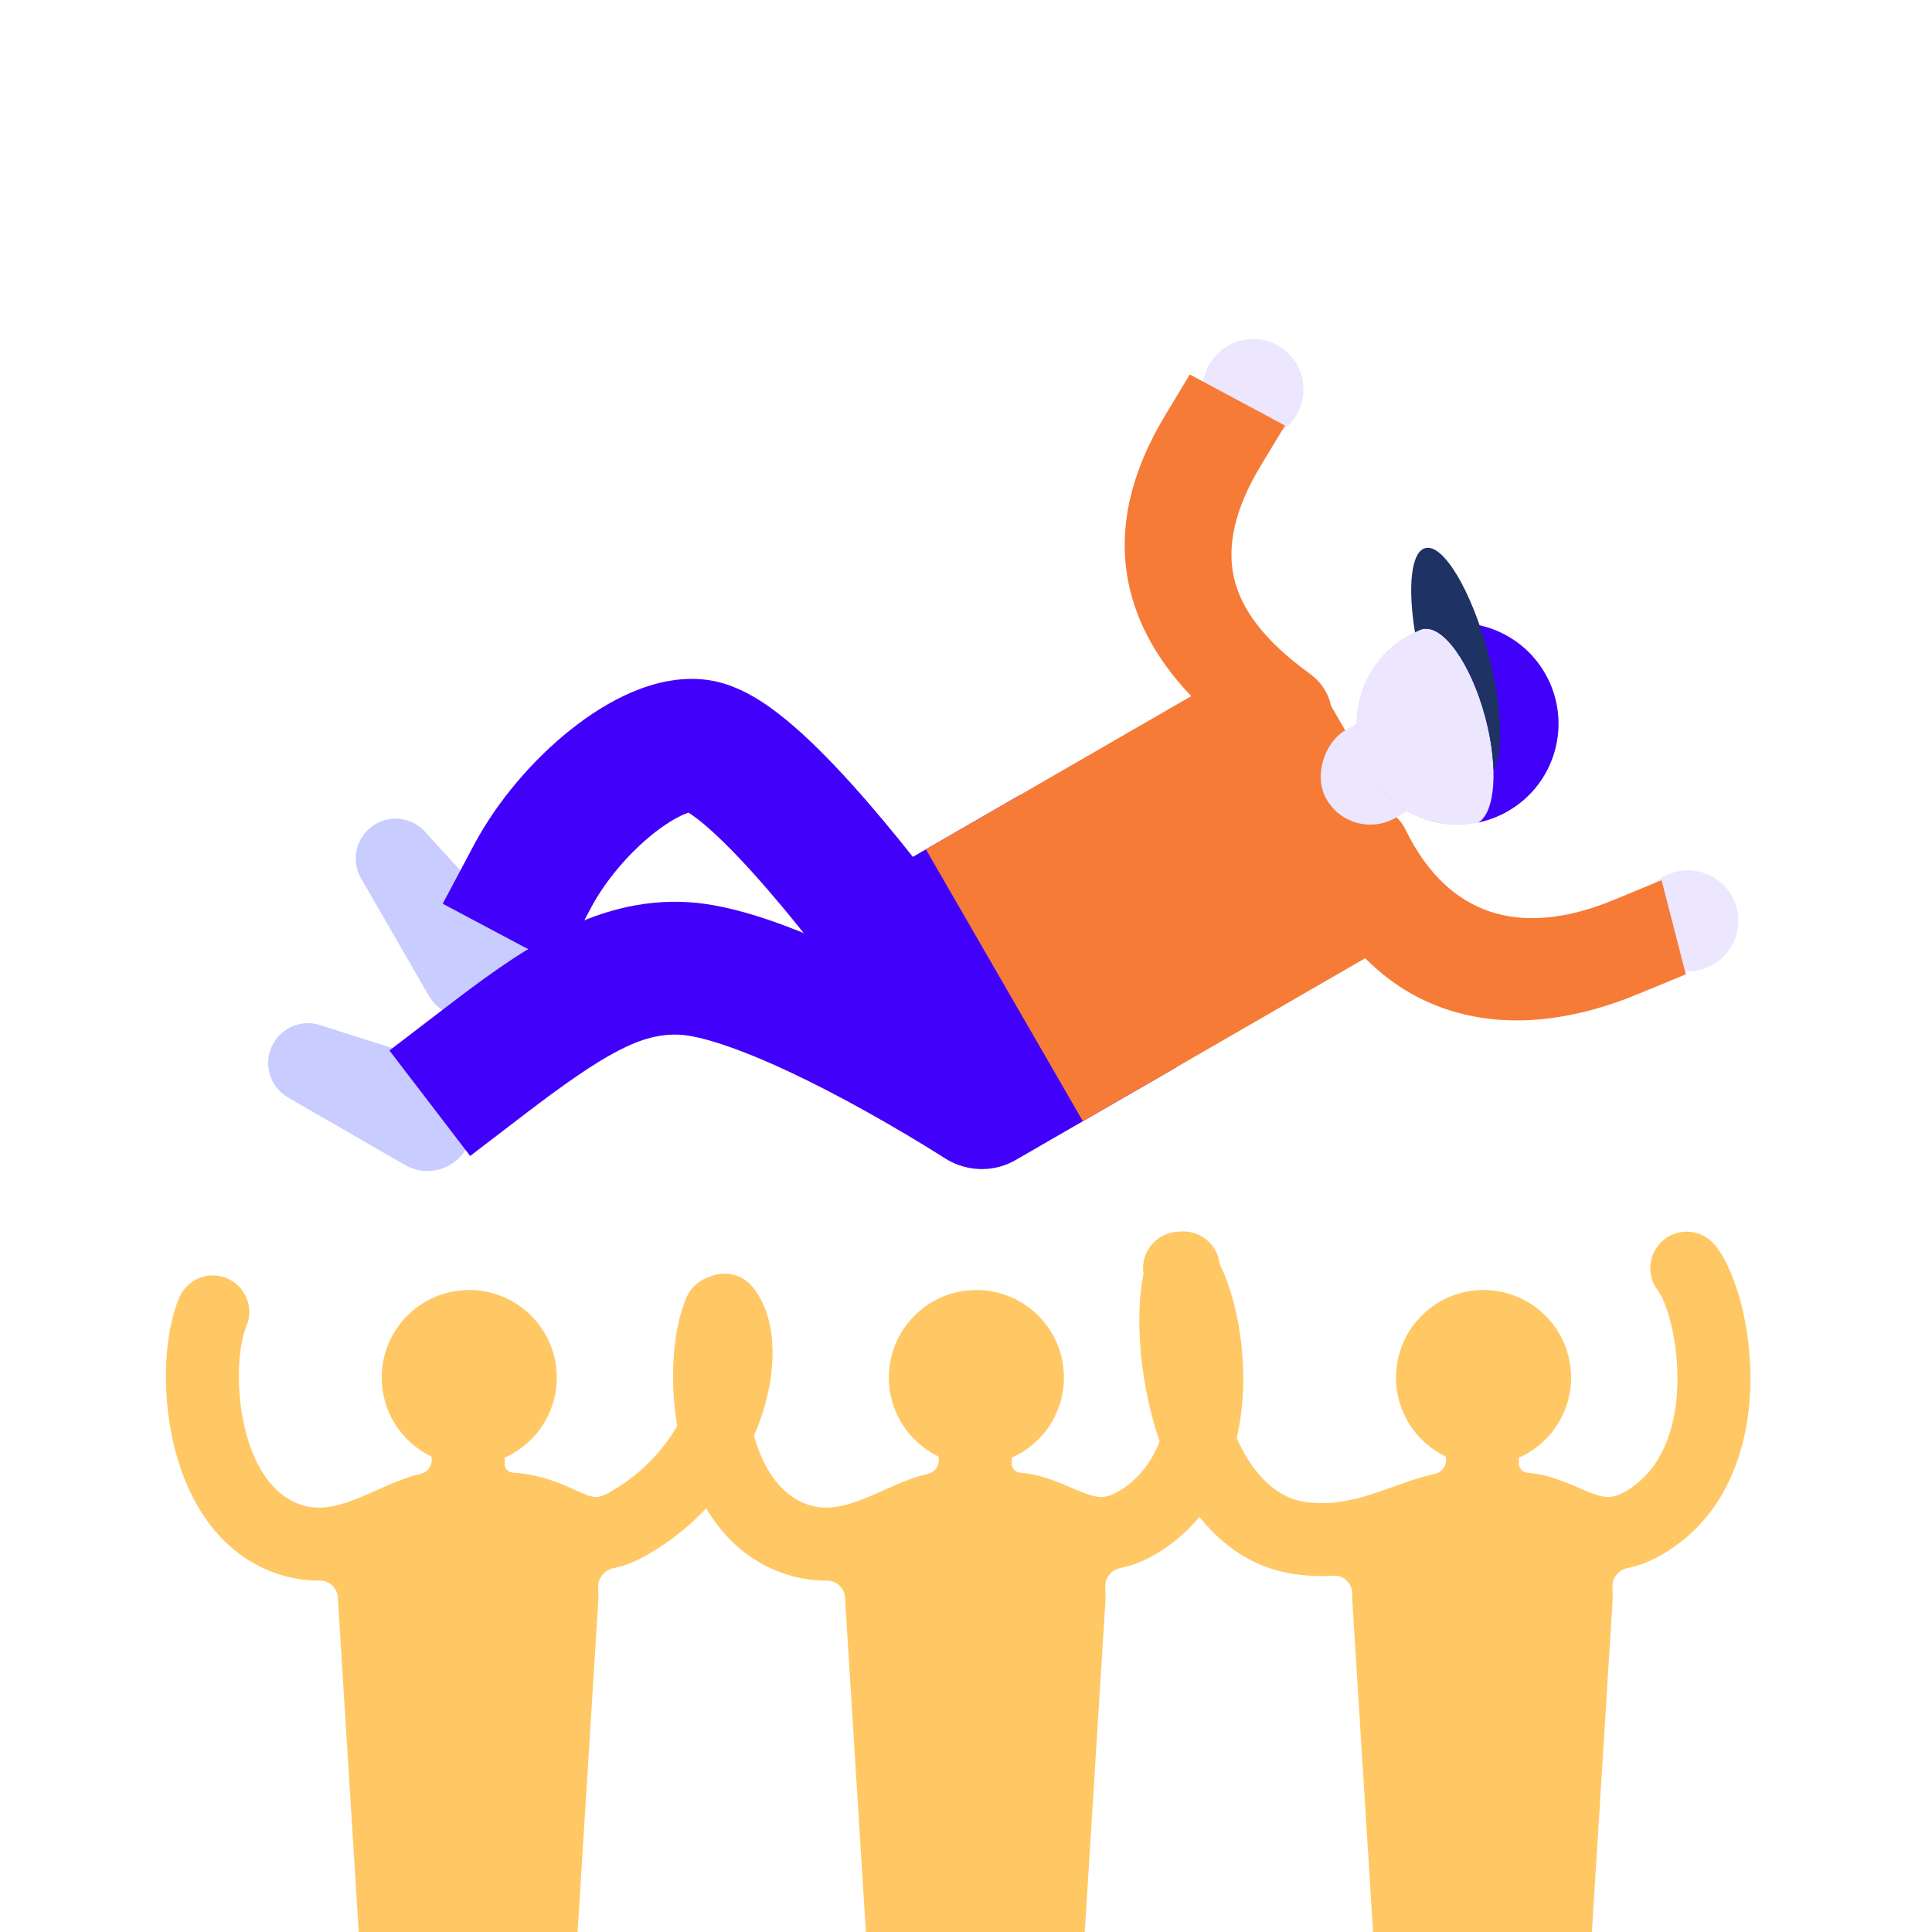
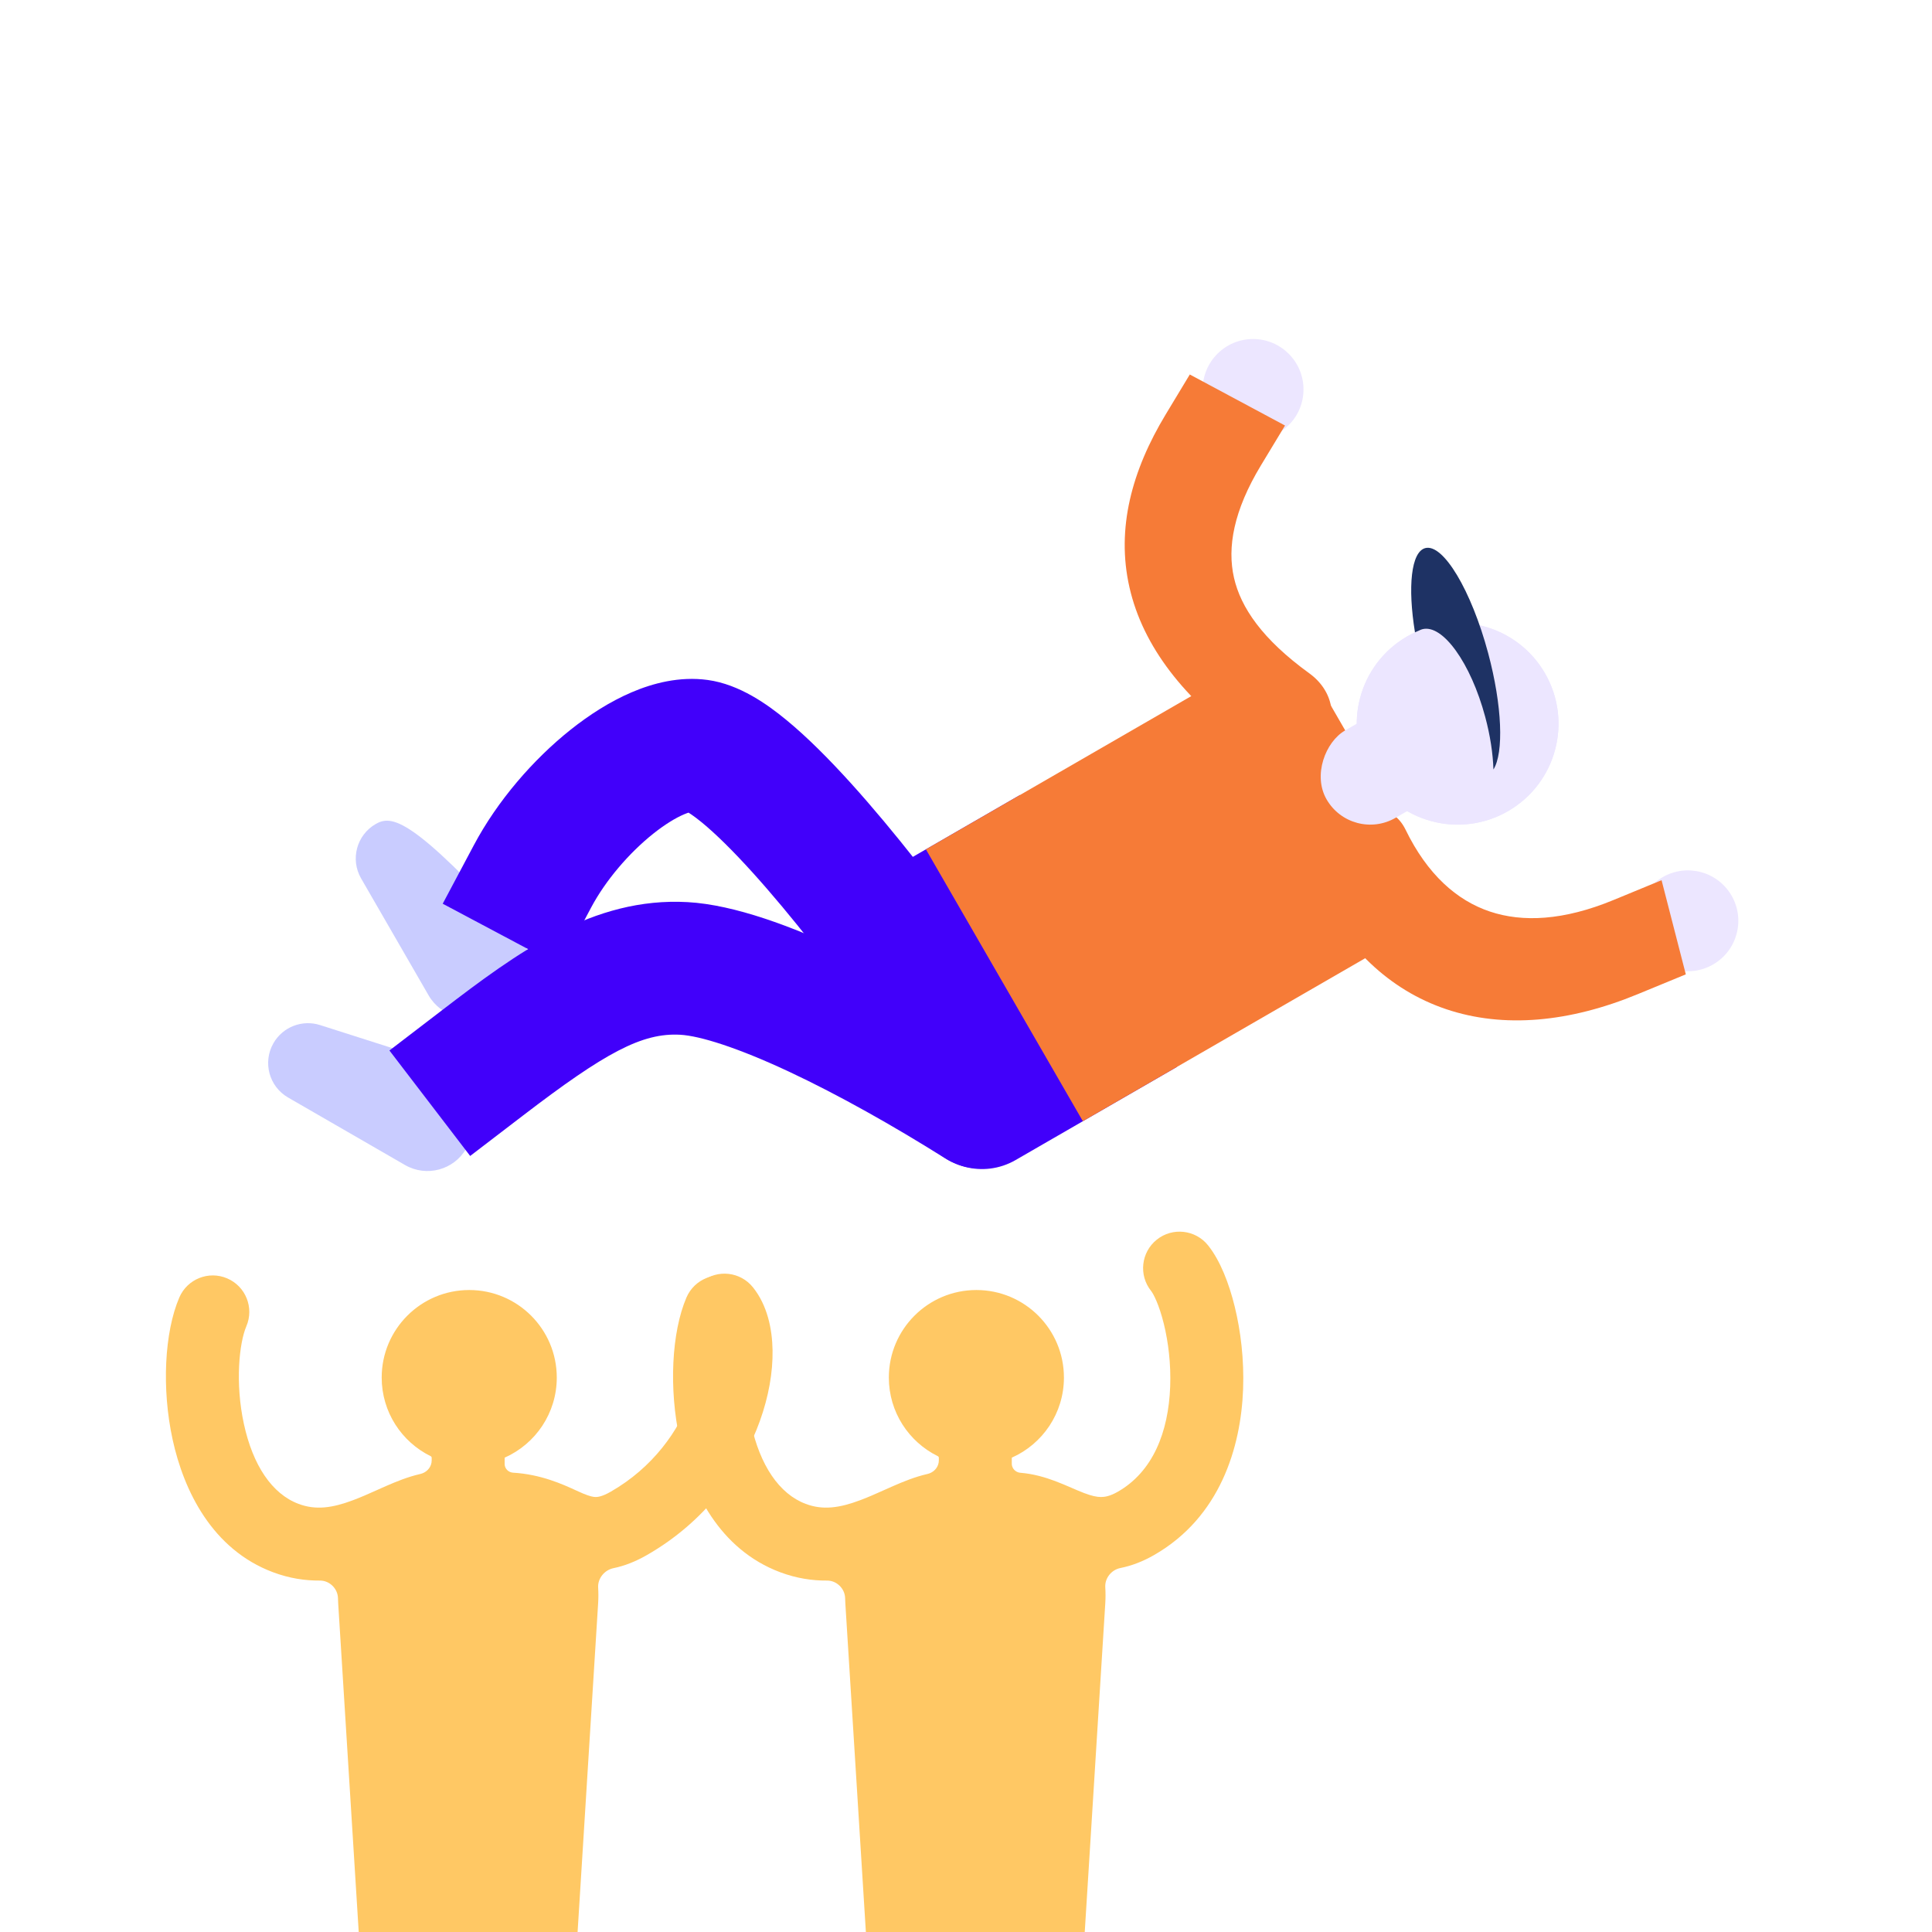
<svg xmlns="http://www.w3.org/2000/svg" width="80" height="80" viewBox="0 0 80 80" fill="none">
  <rect x="0" y="0" width="80" height="80" fill="#808080" stroke="none" />
  <g clip-path="url(#clip0_1323_9057)">
    <rect width="80" height="80" fill="white" />
    <path fill-rule="evenodd" clip-rule="evenodd" d="M47.9 51.331C48.551 50.81 49.502 50.916 50.023 51.567C50.528 52.198 50.893 53.149 51.127 54.103C51.373 55.104 51.519 56.293 51.474 57.52C51.385 59.927 50.525 62.826 47.781 64.395C47.314 64.662 46.851 64.837 46.39 64.929C46.022 65.004 45.745 65.347 45.767 65.722C45.781 65.943 45.781 66.168 45.767 66.395L44.917 79.999V93.867C44.917 94.884 44.092 95.708 43.075 95.708C42.081 95.708 41.266 94.92 41.234 93.926L40.798 80.399C40.791 80.177 40.608 80 40.385 80C40.163 80 39.98 80.177 39.973 80.399L39.537 93.926C39.505 94.92 38.69 95.708 37.696 95.708C36.679 95.708 35.854 94.884 35.854 93.867V80L35.004 66.395C34.999 66.322 34.996 66.249 34.995 66.177C34.985 65.779 34.645 65.445 34.246 65.448C33.635 65.453 32.983 65.357 32.303 65.102C29.782 64.156 28.608 61.721 28.148 59.61C27.688 57.499 27.811 55.158 28.424 53.728C28.753 52.961 29.641 52.606 30.407 52.935C31.174 53.263 31.529 54.151 31.201 54.918C30.907 55.603 30.729 57.264 31.099 58.967C31.47 60.67 32.26 61.859 33.364 62.273C34.076 62.541 34.766 62.441 35.624 62.118C35.946 61.997 36.238 61.867 36.562 61.722C36.697 61.661 36.837 61.599 36.987 61.533C37.394 61.355 37.889 61.151 38.409 61.033C38.436 61.027 38.462 61.019 38.488 61.009C38.714 60.925 38.875 60.715 38.875 60.474V60.365C38.875 60.336 38.859 60.309 38.833 60.297C37.632 59.706 36.805 58.471 36.805 57.042C36.805 55.04 38.428 53.417 40.43 53.417C42.432 53.417 44.055 55.04 44.055 57.042C44.055 58.52 43.17 59.791 41.902 60.356C41.898 60.357 41.896 60.361 41.896 60.365V60.609C41.896 60.77 42.003 60.911 42.155 60.964C42.186 60.974 42.218 60.981 42.251 60.984C42.809 61.03 43.295 61.179 43.698 61.33C43.937 61.42 44.166 61.519 44.358 61.602L44.359 61.603C44.562 61.691 44.727 61.761 44.888 61.823C45.205 61.944 45.415 61.988 45.592 61.988C45.747 61.988 45.962 61.954 46.282 61.772C47.734 60.942 48.385 59.31 48.455 57.408C48.489 56.48 48.377 55.57 48.193 54.822C47.998 54.027 47.763 53.578 47.664 53.454C47.143 52.803 47.249 51.852 47.9 51.331Z" fill="#FFC864" />
    <path fill-rule="evenodd" clip-rule="evenodd" d="M29.056 53.071C29.708 52.549 30.658 52.655 31.179 53.306C31.773 54.048 31.974 55.021 31.99 55.904C32.006 56.824 31.826 57.838 31.463 58.845C30.738 60.861 29.227 62.996 26.781 64.395C26.319 64.659 25.863 64.84 25.404 64.934C25.032 65.01 24.746 65.357 24.768 65.736C24.781 65.953 24.781 66.173 24.767 66.395L23.917 79.999V93.867C23.917 94.884 23.092 95.708 22.075 95.708C21.081 95.708 20.266 94.92 20.234 93.926L19.798 80.399C19.791 80.177 19.608 80 19.385 80C19.163 80 18.98 80.177 18.973 80.399L18.537 93.926C18.505 94.92 17.69 95.708 16.696 95.708C15.679 95.708 14.854 94.884 14.854 93.867L14.854 80L14.004 66.395C13.999 66.322 13.996 66.249 13.995 66.177C13.985 65.779 13.645 65.445 13.246 65.448C12.635 65.453 11.983 65.357 11.303 65.102C8.782 64.156 7.608 61.721 7.148 59.61C6.688 57.499 6.811 55.158 7.424 53.728C7.753 52.961 8.641 52.606 9.407 52.935C10.174 53.263 10.529 54.151 10.201 54.918C9.907 55.603 9.729 57.264 10.1 58.967C10.47 60.67 11.259 61.859 12.364 62.273C13.076 62.541 13.766 62.441 14.624 62.118C14.946 61.997 15.238 61.867 15.562 61.722C15.697 61.661 15.837 61.599 15.987 61.533C16.394 61.355 16.889 61.151 17.409 61.033C17.436 61.027 17.462 61.019 17.488 61.009C17.714 60.925 17.875 60.715 17.875 60.474V60.365C17.875 60.336 17.859 60.309 17.833 60.297C16.632 59.706 15.805 58.471 15.805 57.042C15.805 55.04 17.428 53.417 19.43 53.417C21.432 53.417 23.055 55.04 23.055 57.042C23.055 58.52 22.171 59.791 20.902 60.356C20.898 60.357 20.896 60.361 20.896 60.365V60.62C20.896 60.774 20.998 60.91 21.145 60.96C21.177 60.971 21.21 60.977 21.243 60.98C22.402 61.05 23.295 61.459 23.849 61.713L23.849 61.713L23.849 61.713C23.957 61.763 24.052 61.806 24.134 61.84C24.429 61.963 24.567 61.988 24.668 61.988C24.75 61.988 24.932 61.972 25.282 61.772C27.032 60.772 28.109 59.245 28.621 57.822C28.878 57.109 28.978 56.46 28.97 55.956C28.965 55.706 28.934 55.514 28.895 55.377C28.859 55.248 28.823 55.197 28.82 55.194C28.82 55.193 28.82 55.193 28.82 55.194C28.299 54.542 28.405 53.592 29.056 53.071Z" fill="#FFC864" />
-     <path fill-rule="evenodd" clip-rule="evenodd" d="M47.612 51.906C47.94 51.139 48.828 50.783 49.595 51.112C50.362 51.441 50.717 52.328 50.388 53.095C50.294 53.315 50.172 53.966 50.203 54.998C50.232 55.973 50.394 57.113 50.714 58.204C51.394 60.525 52.565 61.982 54.046 62.192C55.011 62.33 55.874 62.165 56.755 61.888C57.077 61.786 57.369 61.681 57.681 61.569C57.819 61.52 57.961 61.469 58.11 61.416C58.507 61.277 58.952 61.13 59.412 61.031C59.44 61.025 59.468 61.017 59.495 61.007C59.717 60.924 59.875 60.718 59.875 60.48V60.365C59.875 60.336 59.859 60.31 59.833 60.297C58.632 59.706 57.805 58.471 57.805 57.042C57.805 55.04 59.428 53.417 61.43 53.417C63.432 53.417 65.055 55.04 65.055 57.042C65.055 58.52 64.171 59.792 62.902 60.356C62.898 60.357 62.896 60.361 62.896 60.365V60.609C62.896 60.77 63.003 60.911 63.155 60.964C63.186 60.974 63.218 60.981 63.251 60.984C63.809 61.03 64.296 61.179 64.698 61.33C64.937 61.42 65.165 61.519 65.358 61.602L65.359 61.603C65.562 61.691 65.727 61.762 65.888 61.823C66.205 61.944 66.415 61.989 66.591 61.988C66.747 61.988 66.962 61.955 67.282 61.772C68.734 60.942 69.385 59.31 69.455 57.408C69.489 56.48 69.377 55.571 69.193 54.822C68.998 54.027 68.763 53.578 68.664 53.454C68.143 52.803 68.249 51.852 68.9 51.331C69.552 50.81 70.502 50.916 71.023 51.567C71.528 52.198 71.893 53.149 72.127 54.103C72.373 55.104 72.519 56.293 72.474 57.52C72.385 59.927 71.525 62.827 68.781 64.395C68.314 64.662 67.85 64.837 67.39 64.93C67.022 65.004 66.745 65.347 66.767 65.722C66.781 65.943 66.781 66.168 66.767 66.395L65.917 80V93.867C65.917 94.884 65.092 95.709 64.075 95.709C63.081 95.709 62.266 94.92 62.234 93.926L61.798 80.4C61.791 80.177 61.608 80 61.385 80C61.163 80 60.98 80.177 60.973 80.4L60.537 93.926C60.505 94.92 59.69 95.709 58.696 95.709C57.679 95.709 56.854 94.884 56.854 93.867L56.854 80L56.004 66.395C55.995 66.26 55.992 66.126 55.993 65.992C55.998 65.579 55.645 65.223 55.232 65.248C54.726 65.278 54.188 65.264 53.621 65.183C50.268 64.706 48.569 61.627 47.815 59.054C47.417 57.7 47.22 56.303 47.183 55.09C47.148 53.934 47.252 52.743 47.612 51.906Z" fill="#FFC864" />
-     <path d="M20.978 41.494C22.003 40.902 22.219 39.514 21.422 38.639L17.6 34.439C17.078 33.866 16.227 33.733 15.556 34.121C14.767 34.576 14.497 35.585 14.952 36.373L17.748 41.217C18.261 42.104 19.395 42.408 20.282 41.896L20.978 41.494Z" fill="#C9CCFF" />
+     <path d="M20.978 41.494C22.003 40.902 22.219 39.514 21.422 38.639C17.078 33.866 16.227 33.733 15.556 34.121C14.767 34.576 14.497 35.585 14.952 36.373L17.748 41.217C18.261 42.104 19.395 42.408 20.282 41.896L20.978 41.494Z" fill="#C9CCFF" />
    <path d="M19.707 46.866C20.299 45.841 19.792 44.531 18.664 44.172L13.254 42.446C12.515 42.21 11.712 42.521 11.325 43.192C10.869 43.981 11.139 44.989 11.928 45.445L16.771 48.241C17.659 48.753 18.793 48.449 19.305 47.562L19.707 46.866Z" fill="#C9CCFF" />
    <path d="M42.054 48.035C40.722 48.804 39.019 48.348 38.25 47.016L34.535 40.581C33.766 39.249 34.222 37.546 35.554 36.777L42.236 32.919L48.736 44.177L42.054 48.035Z" fill="#4100FA" />
    <path d="M51.083 27.811C52.414 27.042 54.117 27.499 54.886 28.831L58.602 35.266C59.371 36.598 58.914 38.301 57.583 39.07L44.839 46.427L38.339 35.169L51.083 27.811Z" fill="#F67B37" />
    <circle cx="51.887" cy="16.126" r="2.088" transform="rotate(90 51.887 16.126)" fill="#ECE6FF" />
    <path d="M54.221 27.885C55.212 28.602 55.437 29.841 54.725 30.651C54.012 31.462 52.632 31.538 51.641 30.821L54.221 27.885ZM48.27 17.159L49.267 15.507L53.21 17.62L52.212 19.271L48.27 17.159ZM51.641 30.821C49.056 28.949 47.331 26.791 46.769 24.322C46.213 21.883 46.869 19.478 48.27 17.159L52.212 19.271C51.08 21.145 50.81 22.665 51.097 23.924C51.377 25.153 52.264 26.468 54.221 27.885L51.641 30.821Z" fill="#F67B37" />
    <circle cx="69.892" cy="38.129" r="2.088" transform="rotate(60 69.892 38.129)" fill="#ECE6FF" />
    <path d="M58.197 34.347C57.723 33.371 56.5 33.103 55.465 33.747C54.431 34.391 53.977 35.703 54.451 36.679L58.197 34.347ZM67.808 41.169L69.806 40.346L68.802 36.447L66.804 37.271L67.808 41.169ZM54.451 36.679C55.678 39.204 57.511 40.99 59.889 41.79C62.269 42.59 64.99 42.331 67.808 41.169L66.804 37.271C64.753 38.117 63.05 38.202 61.69 37.744C60.328 37.287 59.105 36.216 58.197 34.347L54.451 36.679Z" fill="#F67B37" />
    <circle cx="60.357" cy="29.969" r="4.177" transform="rotate(60 60.357 29.969)" fill="#ECE6FF" />
    <rect x="58.107" y="28.856" width="4.177" height="4.873" rx="2.088" transform="rotate(60 58.107 28.856)" fill="#ECE6FF" />
    <circle cx="60.357" cy="29.969" r="4.177" transform="rotate(60 60.357 29.969)" fill="#ECE6FF" />
-     <path fill-rule="evenodd" clip-rule="evenodd" d="M61.214 34.058C61.636 33.969 62.052 33.813 62.446 33.586C64.444 32.432 65.128 29.878 63.975 27.88C62.939 26.086 60.774 25.351 58.896 26.055C59.737 25.831 60.902 27.454 61.499 29.682C62.057 31.764 61.921 33.637 61.214 34.058ZM60.745 34.128C60.744 34.128 60.743 34.128 60.743 34.128C59.842 34.212 58.935 34.001 58.16 33.521C57.731 33.256 57.358 32.918 57.055 32.526C57.943 33.676 59.35 34.258 60.745 34.128ZM56.502 31.577C56.438 31.423 56.383 31.265 56.337 31.103C56.189 30.578 56.147 30.034 56.206 29.501C56.261 29.014 56.403 28.535 56.627 28.089C57.078 27.194 57.836 26.492 58.759 26.11C58.761 26.109 58.763 26.108 58.765 26.107C58.597 26.176 58.431 26.258 58.269 26.351C57.075 27.04 56.351 28.23 56.206 29.501C56.128 30.191 56.221 30.905 56.502 31.577Z" fill="#4100FA" />
    <path fill-rule="evenodd" clip-rule="evenodd" d="M61.84 31.863C61.819 31.208 61.708 30.46 61.499 29.682C60.902 27.454 59.736 25.83 58.895 26.055C58.848 26.068 58.802 26.086 58.759 26.11C58.702 26.133 58.647 26.158 58.591 26.184C58.284 24.301 58.43 22.853 59.016 22.696C59.758 22.497 60.924 24.444 61.621 27.043C62.206 29.227 62.273 31.177 61.84 31.863Z" fill="#1E3264" />
    <path d="M40.462 39.011C41.35 40.243 41.071 41.962 39.838 42.85C38.606 43.738 36.887 43.459 35.999 42.226L40.462 39.011ZM24.48 37.574L23.189 40.003L18.332 37.421L19.623 34.993L24.48 37.574ZM35.999 42.226C34.511 40.161 32.753 37.886 31.154 36.119C30.35 35.23 29.638 34.528 29.059 34.053C28.358 33.479 28.234 33.56 28.557 33.605L29.311 28.157C30.633 28.34 31.791 29.181 32.546 29.8C33.423 30.519 34.341 31.444 35.232 32.429C37.023 34.408 38.915 36.864 40.462 39.011L35.999 42.226ZM28.557 33.605C28.737 33.63 28.683 33.567 28.317 33.723C27.983 33.866 27.543 34.128 27.046 34.524C26.04 35.327 25.072 36.461 24.48 37.574L19.623 34.993C20.597 33.161 22.072 31.456 23.617 30.224C24.395 29.604 25.257 29.05 26.156 28.666C27.023 28.295 28.133 27.994 29.311 28.157L28.557 33.605Z" fill="#4100FA" />
    <path d="M42.059 43.305C43.345 44.114 43.732 45.812 42.924 47.097C42.115 48.383 40.417 48.77 39.132 47.961L42.059 43.305ZM21.652 46.195L19.469 47.866L16.126 43.499L18.309 41.827L21.652 46.195ZM39.132 47.961C37 46.621 34.723 45.337 32.679 44.379C30.531 43.373 28.977 42.892 28.168 42.847L28.476 37.355C30.426 37.465 32.811 38.368 35.012 39.398C37.316 40.477 39.796 41.882 42.059 43.305L39.132 47.961ZM28.168 42.847C26.586 42.758 25.06 43.586 21.652 46.195L18.309 41.827C21.413 39.451 24.54 37.134 28.476 37.355L28.168 42.847Z" fill="#4100FA" />
  </g>
  <defs>
    <clipPath id="clip0_1323_9057">
      <rect width="80" height="80" fill="white" />
    </clipPath>
  </defs>
</svg>